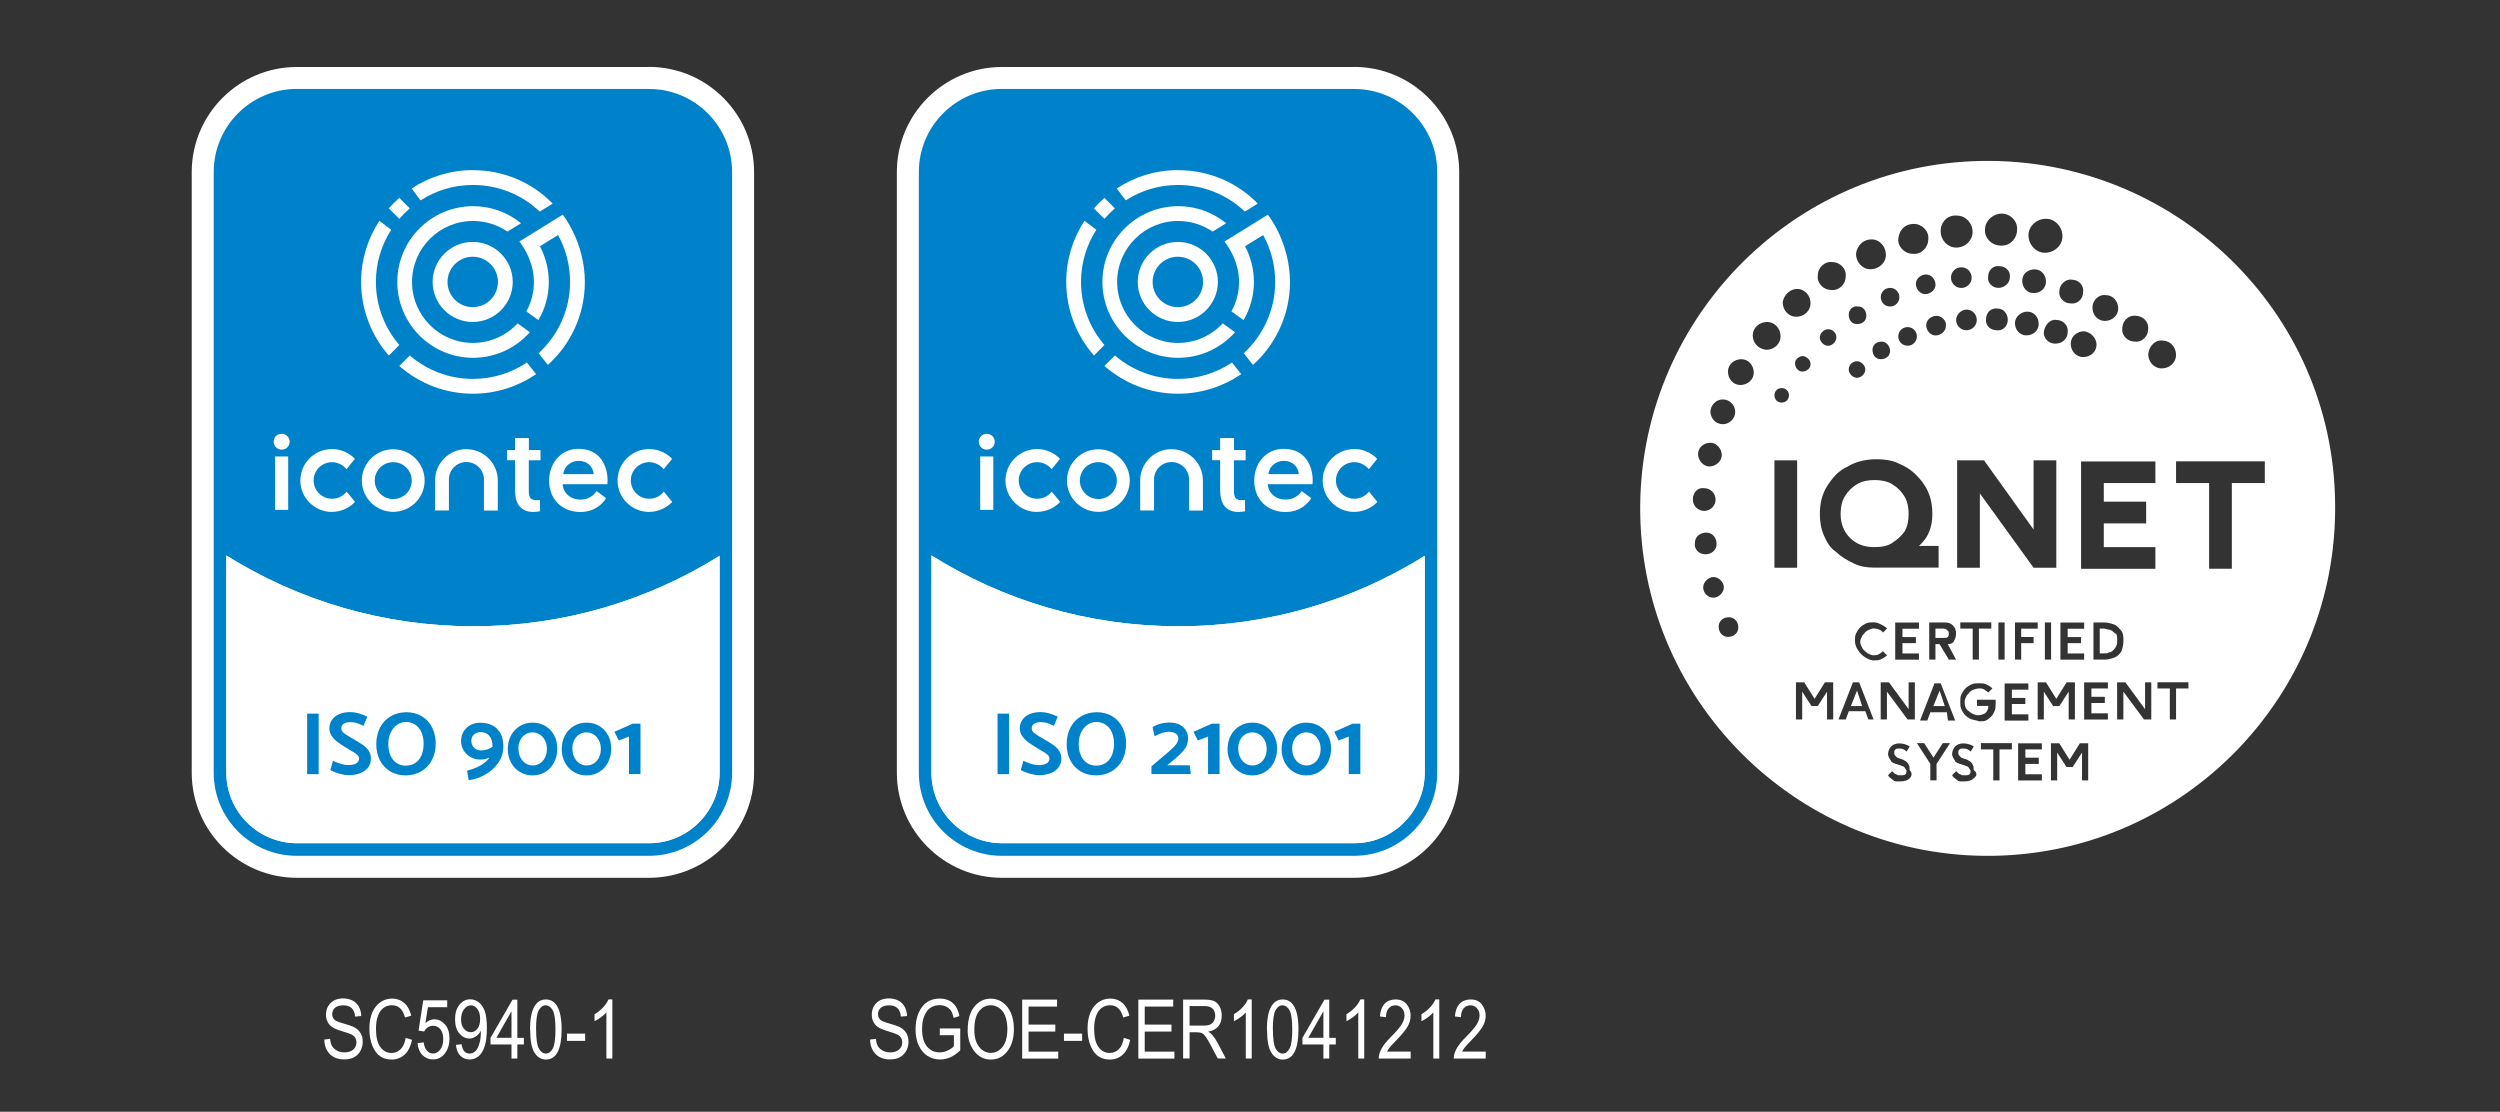
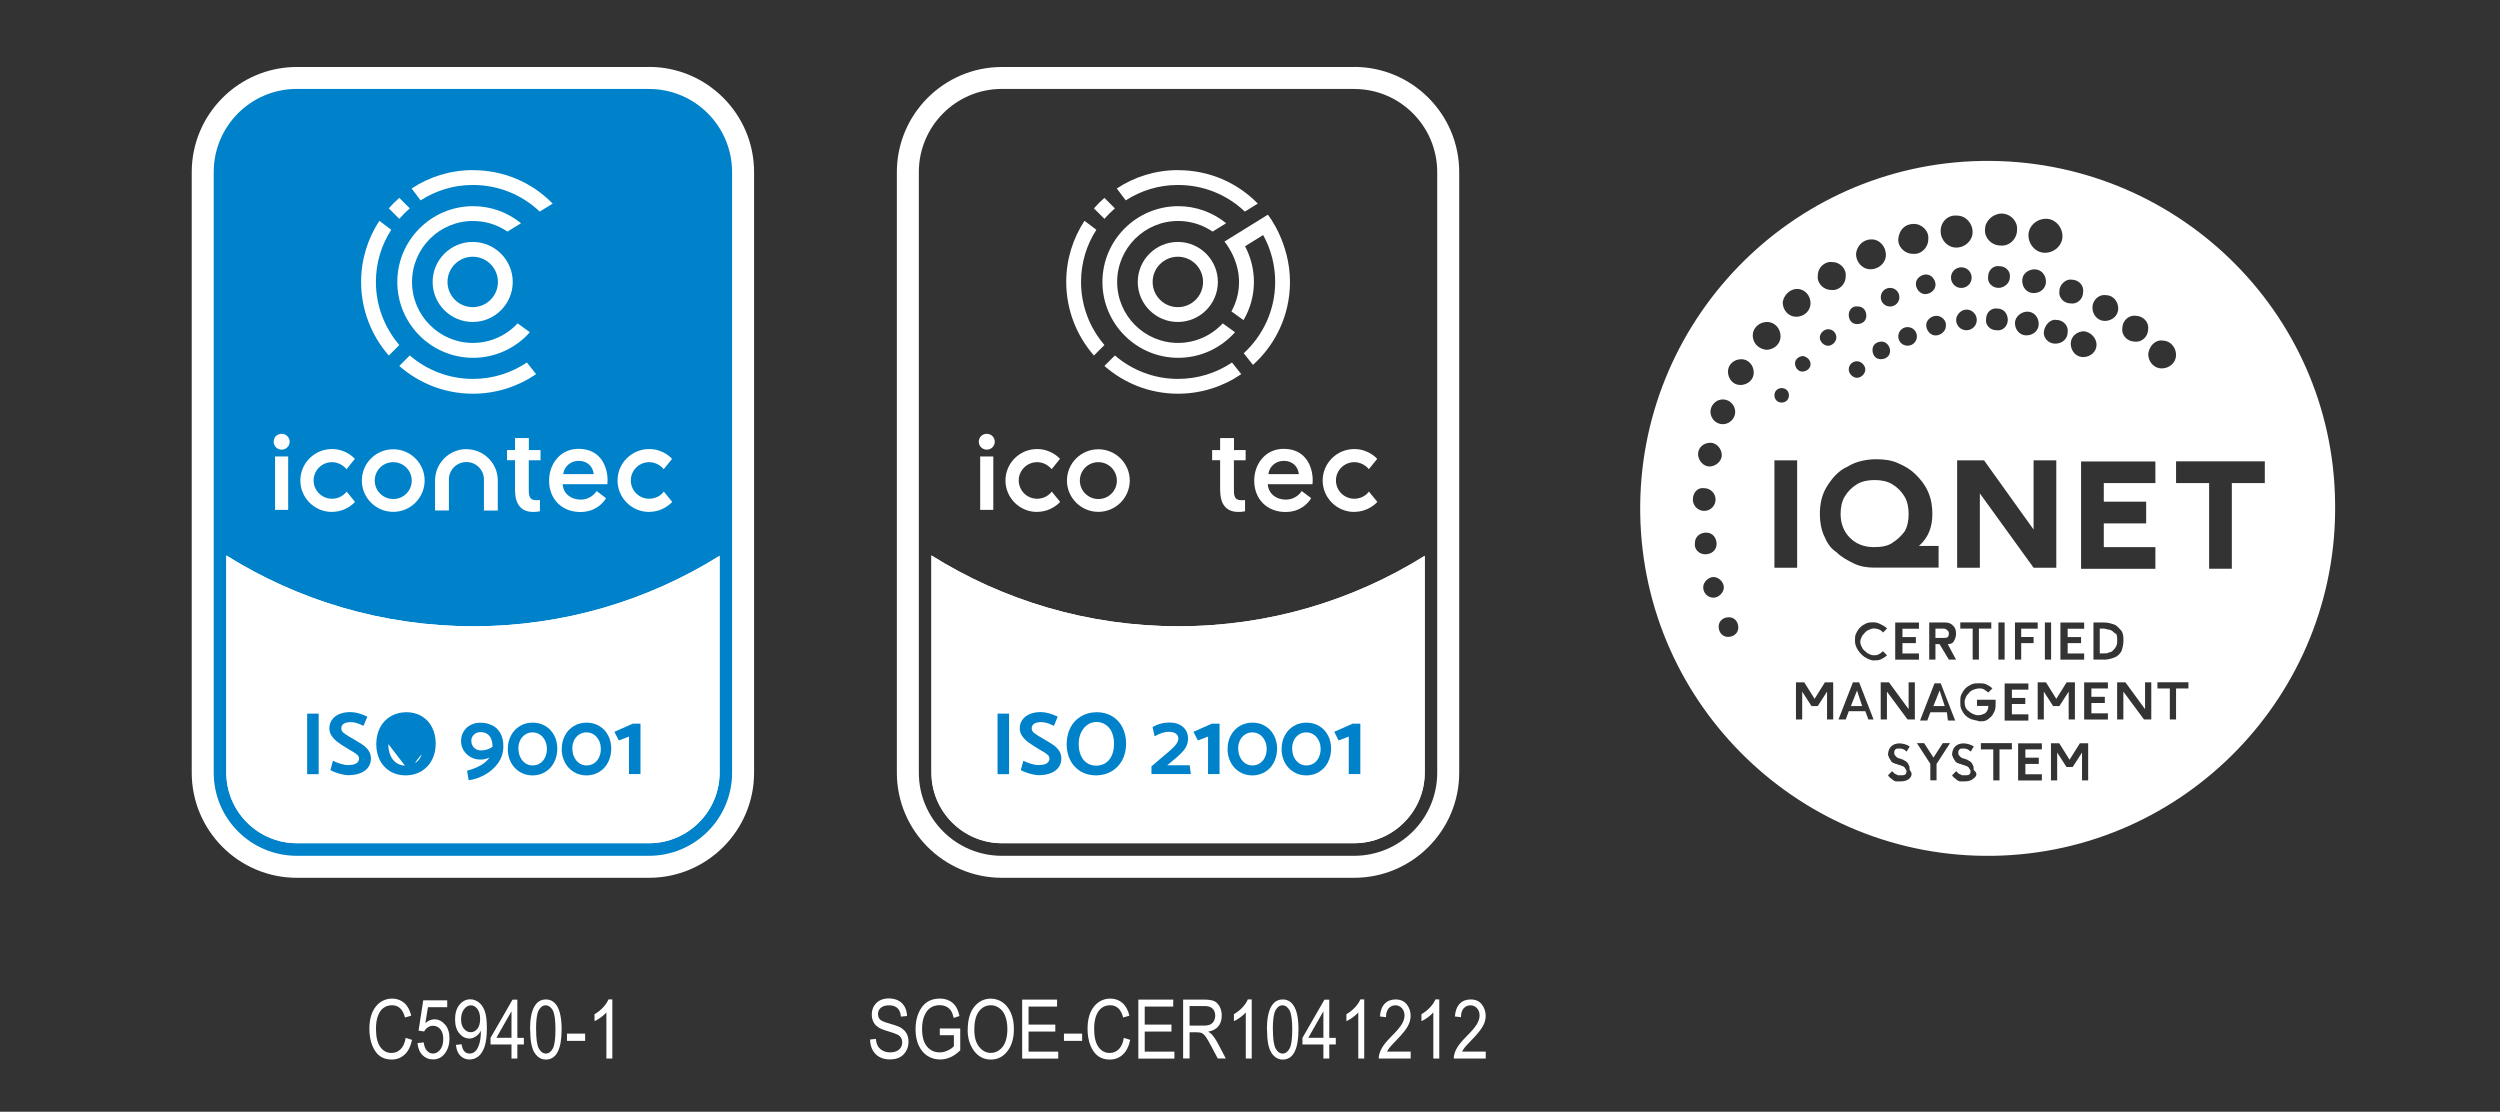
<svg xmlns="http://www.w3.org/2000/svg" id="Capa_2" data-name="Capa 2" version="1.1" viewBox="0 0 341.11 151.69">
  <rect x="0" y="0" width="341.11" height="151.69" fill="#333333" stroke="none" />
  <defs>
    <style>
      .cls-1 {
        fill: none;
      }

      .cls-1, .cls-2, .cls-3 {
        stroke-width: 0px;
      }

      .cls-2 {
        fill: #0082ca;
      }

      .cls-3 {
        fill: #fff;
      }
    </style>
  </defs>
  <g>
    <rect class="cls-1" x="223.8" y="21.96" width="94.8" height="94.8" />
    <path class="cls-3" d="M258.17,74.08c.7-.42,1.27-.99,1.69-1.55.42-.7.56-1.55.56-2.39s-.14-1.69-.56-2.39c-.42-.7-.99-1.27-1.69-1.69s-1.55-.56-2.39-.56-1.69.14-2.39.56c-.7.42-1.27.99-1.69,1.69s-.56,1.55-.56,2.39c0,1.27.42,2.39,1.27,3.24.85.85,1.97,1.27,3.24,1.27,1.13,0,1.83-.14,2.54-.56Z" />
    <polygon class="cls-3" points="263.8 96.34 265.35 96.34 264.65 94.22 263.8 96.34" />
    <path class="cls-3" d="M288.32,86.19c-.14-.14-.42-.28-.56-.28-.28,0-.42-.14-.7-.14h-.56v3.38h.56c.28,0,.56,0,.7-.14.28,0,.42-.14.56-.28.14-.14.28-.28.42-.56s.14-.42.14-.85c0-.28,0-.56-.14-.85-.14,0-.28-.14-.42-.28Z" />
    <polygon class="cls-3" points="252.54 96.34 254.08 96.34 253.38 94.22 252.54 96.34" />
    <path class="cls-3" d="M265.21,85.77h-1.13v1.27h1.13c.28,0,.42,0,.56-.14.14-.14.14-.28.14-.42s0-.28-.14-.42c-.28-.28-.42-.28-.56-.28Z" />
    <path class="cls-3" d="M270.43,21.96c-26.2.42-47.05,22.12-46.63,48.18.42,26.2,22.12,47.05,48.18,46.63,26.2-.42,47.05-22.12,46.63-48.18-.28-26.2-21.98-47.05-48.18-46.63ZM295.08,46.47c.99,0,1.83.85,1.83,1.97,0,.99-.85,1.83-1.97,1.83-.99,0-1.83-.85-1.83-1.97.14-1.13.99-1.97,1.97-1.83ZM291.41,43.09c.99,0,1.83.85,1.69,1.83,0,.99-.85,1.83-1.83,1.69-.99,0-1.83-.85-1.69-1.83,0-.99.85-1.83,1.83-1.69ZM287.33,40.27c.99,0,1.69.85,1.69,1.83s-.85,1.69-1.83,1.69-1.69-.85-1.69-1.83.85-1.83,1.83-1.69ZM286.06,47.03c0,.99-.85,1.69-1.83,1.69s-1.69-.85-1.69-1.83.85-1.69,1.83-1.69c.99.14,1.69.99,1.69,1.83ZM283.95,86.9v.85h-1.83v1.41h2.25v.85h-3.24v-5.07h3.24v.85h-2.25v1.13h1.83ZM280.43,46.89c-.99,0-1.69-.85-1.55-1.69s.85-1.69,1.69-1.55c.99,0,1.69.85,1.55,1.69,0,.85-.7,1.55-1.69,1.55ZM282.68,38.16c.99,0,1.69.85,1.55,1.69,0,.99-.85,1.69-1.69,1.55-.99,0-1.69-.85-1.55-1.69,0-.85.85-1.69,1.69-1.55ZM279.16,29.85c1.27,0,2.25,1.13,2.25,2.39s-1.13,2.25-2.39,2.25-2.25-1.13-2.25-2.39,1.13-2.25,2.39-2.25ZM277.61,36.75c.85,0,1.55.7,1.55,1.69,0,.85-.7,1.55-1.69,1.55-.85,0-1.55-.7-1.55-1.69s.85-1.55,1.69-1.55ZM276.62,42.52c.85,0,1.55.7,1.55,1.69,0,.85-.7,1.55-1.69,1.55-.85,0-1.55-.7-1.55-1.69,0-.85.85-1.55,1.69-1.55ZM273.1,29.14c1.27,0,2.25,1.13,2.11,2.25,0,1.27-1.13,2.25-2.25,2.11-1.27,0-2.25-1.13-2.11-2.25,0-1.13,1.13-2.11,2.25-2.11ZM272.68,39.28c-.85,0-1.55-.7-1.41-1.55,0-.85.7-1.55,1.55-1.41.85,0,1.55.7,1.41,1.55,0,.7-.7,1.41-1.55,1.41ZM273.95,43.65c0,.85-.7,1.55-1.55,1.41-.85,0-1.55-.7-1.41-1.55,0-.85.7-1.55,1.55-1.41.85,0,1.41.7,1.41,1.55ZM270.71,62.81l6.76,9.44v-9.44h3.1v14.65h-3.1l-7.33-10.14v10.14h-3.1v-14.65h3.66ZM279.86,84.93v5.07h-.85v-5.07h.85ZM277.47,86.9v.85h-1.69v2.25h-.85v-5.07h3.1v.85h-2.25v1.13h1.69ZM276.34,95.21v.85h-1.83v1.41h2.25v.85h-3.24v-5.07h3.24v.85h-2.25v1.13h1.83ZM273.52,84.93v5.07h-.85v-5.07h.85ZM267.47,85.77v-.85h4.23v.85h-1.69v4.23h-.85v-4.23h-1.69ZM269.72,43.65c0,.85-.7,1.41-1.41,1.41-.85,0-1.41-.7-1.41-1.41s.7-1.41,1.41-1.41c.85,0,1.41.7,1.41,1.41ZM266.9,90h-.99l-1.27-2.11h-.56v2.11h-.85v-5.07h2.11c.56,0,.85.14,1.13.42s.42.56.42,1.13c0,.42-.14.7-.28.99-.14.28-.42.42-.85.42l1.13,2.11ZM266.2,37.88c0-.85.7-1.41,1.41-1.41.85,0,1.41.7,1.41,1.41,0,.85-.7,1.41-1.41,1.41-.85,0-1.41-.7-1.41-1.41ZM267.04,29.42c1.13,0,2.11.99,2.11,2.25,0,1.13-.99,2.11-2.25,2.11-1.13,0-2.11-.99-2.11-2.25s.99-2.25,2.25-2.11ZM265.5,44.5c0,.7-.7,1.27-1.41,1.27s-1.27-.7-1.27-1.41.7-1.27,1.41-1.27,1.41.7,1.27,1.41ZM264.09,38.86c0,.7-.7,1.27-1.41,1.27s-1.27-.7-1.27-1.41.7-1.27,1.41-1.27,1.27.7,1.27,1.41ZM261.55,45.9c0,.7-.56,1.27-1.27,1.27s-1.27-.56-1.27-1.27.56-1.27,1.27-1.27,1.27.56,1.27,1.27ZM261.13,30.55c1.13,0,2.11.99,1.97,2.11,0,1.13-.99,2.11-2.11,1.97-1.13,0-2.11-.99-1.97-2.11s.85-1.97,2.11-1.97ZM259.16,40.55c0,.7-.56,1.27-1.27,1.27s-1.27-.56-1.27-1.27.56-1.27,1.27-1.27c.7,0,1.27.56,1.27,1.27ZM257.89,47.88c0,.7-.56,1.13-1.27,1.13s-1.13-.56-1.13-1.27.56-1.13,1.27-1.13c.56,0,1.13.56,1.13,1.27ZM255.35,32.66c1.13,0,1.97.99,1.97,2.11s-.99,1.97-2.11,1.97-1.97-.99-1.97-2.11c.14-1.13.99-1.97,2.11-1.97ZM253.52,41.82c.7,0,1.13.56,1.13,1.27s-.56,1.13-1.27,1.13-1.13-.56-1.13-1.27c0-.7.56-1.27,1.27-1.13ZM253.38,49.29c.56,0,1.13.56,1.13,1.13s-.56,1.13-1.13,1.13-1.13-.56-1.13-1.13c0-.7.56-1.13,1.13-1.13ZM250,35.76c1.13,0,1.97.99,1.83,1.97,0,1.13-.99,1.97-1.97,1.83-1.13,0-1.97-.99-1.83-1.97,0-1.13.99-1.97,1.97-1.83ZM250.56,46.05c0,.56-.56,1.13-1.13,1.13s-1.13-.56-1.13-1.13.56-1.13,1.13-1.13c.7,0,1.13.56,1.13,1.13ZM245.21,39.42c.99,0,1.83.85,1.83,1.97,0,.99-.85,1.83-1.97,1.83-.99,0-1.83-.85-1.83-1.97.14-.99.99-1.83,1.97-1.83ZM247.04,49.71c0,.56-.56.99-1.13.99s-.99-.56-.99-1.13.56-.99,1.13-.99c.56.14.99.56.99,1.13ZM235.07,54.5c.99,0,1.69.85,1.69,1.69,0,.99-.85,1.69-1.69,1.69-.99,0-1.69-.85-1.69-1.69s.7-1.69,1.69-1.69ZM233.38,60.41c.85,0,1.55.85,1.55,1.69s-.85,1.55-1.69,1.55-1.55-.85-1.55-1.69.7-1.55,1.69-1.55ZM232.53,66.61c.85,0,1.55.7,1.55,1.55s-.7,1.55-1.55,1.55-1.55-.7-1.55-1.55c0-.99.7-1.69,1.55-1.55ZM231.26,74.08c0-.85.7-1.41,1.55-1.41s1.41.7,1.41,1.55-.7,1.41-1.55,1.41c-.85,0-1.55-.7-1.41-1.55ZM232.39,80.14c0-.7.7-1.41,1.41-1.41s1.41.7,1.41,1.41-.7,1.41-1.41,1.41c-.85,0-1.41-.7-1.41-1.41ZM235.77,86.9c-.7,0-1.27-.56-1.27-1.41,0-.7.56-1.27,1.41-1.27.7,0,1.27.56,1.27,1.41,0,.7-.56,1.27-1.41,1.27ZM237.46,52.53c-.99,0-1.69-.85-1.69-1.83s.85-1.69,1.83-1.69,1.69.85,1.69,1.83-.85,1.69-1.83,1.69ZM239.15,45.76c0-.99.85-1.83,1.97-1.83.99,0,1.83.85,1.83,1.97,0,.99-.85,1.83-1.97,1.83-1.13-.14-1.83-.99-1.83-1.97ZM243.1,52.95c.56,0,.99.42.99.99s-.42.99-.99.99-.99-.42-.99-.99.42-.99.99-.99ZM242.11,62.81h3.1v14.65h-3.1v-14.65ZM250.14,98.17h-.85v-3.8l-1.27,1.97h-.85l-1.27-1.97v3.8h-.85v-5.07h1.13l1.41,2.25,1.41-2.25h1.13v5.07ZM248.87,73.09c-.42-.99-.56-1.97-.56-2.96,0-1.41.28-2.68.99-3.8s1.55-2.11,2.82-2.68c1.13-.7,2.54-.99,3.94-.99.99,0,2.11.14,2.96.56.99.42,1.69.85,2.39,1.55s1.27,1.41,1.69,2.39.56,1.97.56,2.96c0,1.83-.56,3.24-1.83,4.37h2.68v2.96h-8.73c-.99,0-1.97-.14-2.82-.56-.85-.42-1.69-.85-2.39-1.55-.85-.56-1.27-1.27-1.69-2.25ZM261.41,86.9v.85h-1.83v1.41h2.25v.85h-3.24v-5.07h3.24v.85h-2.25v1.13h1.83ZM254.93,98.17l-.42-1.13h-2.25l-.42,1.13h-.99l1.97-5.07h.85l1.97,5.07h-.7ZM254.51,89.71c-.42-.28-.7-.56-.99-.99s-.42-.85-.42-1.27,0-.7.14-.99.28-.56.56-.85c.28-.28.56-.42.85-.56.28-.14.7-.14.99-.14.42,0,.7.14.99.28.28.14.56.28.85.56l-.56.56c-.28-.42-.85-.56-1.27-.56-.28,0-.56.14-.85.28-.28.14-.42.42-.7.7-.14.28-.28.56-.28.85s.14.56.28.85c.14.28.42.42.7.7.28.14.56.28.85.28s.42,0,.7-.14.42-.28.56-.42l.56.56c-.28.28-.56.42-.85.56-.28.14-.7.14-.99.14-.28,0-.7-.14-1.13-.42ZM260.56,106.2c-.28.28-.7.42-1.27.42h-.56c-.14,0-.42-.14-.56-.28-.14-.14-.42-.28-.56-.56l.56-.56q.14.14.28.28s.14.14.28.14q.14.14.28.14h.42c.28,0,.42,0,.56-.14.14-.14.14-.28.14-.42s0-.14-.14-.28c0-.14-.14-.14-.14-.28-.14,0-.14-.14-.28-.14s-.28-.14-.42-.14-.28-.14-.42-.14-.28-.14-.42-.14c-.14-.14-.28-.14-.28-.28-.14-.14-.14-.28-.28-.42,0-.14-.14-.28-.14-.42,0-.42.14-.85.42-1.13s.7-.42,1.13-.42.99.14,1.41.42l-.42.7c-.28-.28-.56-.42-.99-.42-.28,0-.42,0-.56.14-.14.14-.14.28-.14.42s0,.28.14.42.14.14.28.28c.14,0,.28.14.42.14s.28.14.42.14c.14.14.28.14.42.28.14.14.28.28.28.42.14.14.14.42.14.7.42.42.28.84,0,1.13ZM261.27,98.17h-.99l-2.82-3.8v3.8h-.85v-5.07h1.13l2.68,3.66v-3.66h.85v5.07ZM264.23,104.22v2.25h-.85v-2.25l-1.83-2.82h.99l1.27,1.97,1.27-1.97h.99l-1.83,2.82ZM265.64,97.18h-2.25l-.42,1.13h-.99l1.97-5.07h.85l1.97,5.07h-.99l-.14-1.13ZM269.3,106.2c-.28.28-.7.42-1.27.42h-.56c-.14,0-.42-.14-.56-.28-.14-.14-.42-.28-.56-.56l.56-.56q.14.14.28.28s.14.14.28.14q.14.14.28.14h.42c.28,0,.42,0,.56-.14.14-.14.14-.28.14-.42s0-.14-.14-.28c0-.14-.14-.14-.14-.28-.14,0-.14-.14-.28-.14s-.28-.14-.42-.14-.28-.14-.42-.14-.28-.14-.42-.14c-.14-.14-.28-.14-.28-.28-.14-.14-.14-.28-.28-.42,0-.14-.14-.28-.14-.42,0-.42.14-.85.42-1.13s.7-.42,1.13-.42.99.14,1.41.42l-.42.7c-.28-.28-.56-.42-.99-.42-.28,0-.42,0-.56.14-.14.14-.14.28-.14.42s0,.28.14.42.14.14.28.28c.14,0,.28.14.42.14s.28.14.42.14c.14.14.28.14.42.28.14.14.28.28.28.42.14.14.14.42.14.7.56.42.42.84,0,1.13ZM269.02,98.17c-.28-.14-.56-.28-.85-.56-.28-.28-.42-.56-.56-.85-.14-.28-.14-.7-.14-.99,0-.42,0-.7.14-.99s.28-.56.56-.85c.28-.28.56-.42.85-.56.28-.14.7-.14.99-.14.42,0,.7,0,.99.14s.56.28.85.56l-.56.56c-.14-.14-.42-.28-.56-.42-.28-.14-.42-.14-.7-.14s-.7.14-.99.28c-.28.14-.42.42-.7.7-.14.28-.28.56-.28.85,0,.56.14.99.56,1.27.28.28.85.56,1.27.56s.7-.14.99-.28c.28-.28.42-.56.42-.99h-1.55v-.85h2.54v.56c0,.28,0,.7-.14.99s-.28.56-.42.7-.42.42-.7.56c-.28.14-.56.14-.99.14-.28-.14-.7-.14-.99-.28ZM274.51,102.25h-1.69v4.23h-.85v-4.23h-1.69v-.85h4.23v.85ZM278.6,102.25h-2.25v1.13h1.83v.85h-1.83v1.41h2.25v.85h-3.24v-5.07h3.24v.84ZM278.88,98.17h-.85v-5.07h1.13l1.41,2.25,1.41-2.25h1.13v5.07h-.85v-3.8l-1.27,1.97h-.85l-1.27-1.97v3.8ZM284.93,106.48h-.85v-3.8l-1.27,1.97h-.85l-1.27-1.97v3.8h-.85v-5.07h1.13l1.41,2.25,1.41-2.25h1.13v5.07ZM287.61,93.94h-2.25v1.13h1.83v.85h-1.83v1.41h2.25v.85h-3.24v-5.07h3.24v.84ZM287.05,90h-1.41v-5.07h1.41c.56,0,.99.14,1.41.28.42.14.7.56.99.85.28.42.28.85.28,1.41s-.14.99-.28,1.41c-.28.42-.56.7-.99.85s-.85.28-1.41.28ZM293.53,98.17h-.99l-2.82-3.8v3.8h-.85v-5.07h1.13l2.68,3.66v-3.66h.85v5.07ZM294.09,65.91h-7.04v2.54h5.78v2.96h-5.78v3.24h7.04v2.96h-10.14v-14.65h10.14v2.96ZM298.6,93.94h-1.69v4.23h-.85v-4.23h-1.69v-.85h4.23v.85ZM304.52,65.91v11.69h-3.1v-11.69h-4.51v-2.96h12.11v2.96h-4.51Z" />
  </g>
  <g>
    <g>
      <path class="cls-2" d="M40.51,118.27c-7.08,0-12.84-5.76-12.84-12.84V23.49c0-7.08,5.76-12.85,12.84-12.85h48.05c7.08,0,12.84,5.76,12.84,12.85v81.94c0,7.08-5.76,12.84-12.84,12.84h-48.05ZM32.38,105.43c0,4.48,3.65,8.13,8.13,8.13h48.05c4.48,0,8.13-3.65,8.13-8.13v-26.94c-9.75,5.55-20.8,8.47-32.11,8.47s-22.42-2.94-32.19-8.52v26.99Z" />
      <path class="cls-3" d="M88.55,12.14c6.27,0,11.34,5.08,11.34,11.35v81.94c0,6.27-5.08,11.34-11.34,11.34h-48.05c-6.27,0-11.34-5.08-11.34-11.34V23.48c0-6.27,5.08-11.35,11.34-11.35h48.05M40.51,115.05h48.05c5.3,0,9.63-4.32,9.63-9.63v-29.58c-9.75,6.09-21.27,9.61-33.61,9.61s-23.92-3.54-33.69-9.66v29.63c0,5.31,4.32,9.63,9.63,9.63M88.55,9.14h-48.05c-7.91,0-14.34,6.44-14.34,14.35v81.94c0,7.91,6.43,14.34,14.34,14.34h48.05c7.91,0,14.34-6.43,14.34-14.34V23.48c0-7.91-6.43-14.35-14.34-14.35h0ZM40.51,112.05c-3.65,0-6.63-2.97-6.63-6.63v-24.46c9.44,4.91,19.95,7.49,30.69,7.49s21.19-2.56,30.61-7.45v24.42c0,3.65-2.97,6.63-6.63,6.63h-48.05Z" />
    </g>
    <path class="cls-3" d="M98.18,75.84v29.58c0,5.31-4.32,9.63-9.63,9.63h-48.05c-5.31,0-9.63-4.32-9.63-9.63v-29.63c9.77,6.12,21.32,9.66,33.69,9.66s23.86-3.52,33.61-9.61Z" />
    <g>
      <g>
        <path class="cls-3" d="M64.49,43.93c-3.01,0-5.46-2.45-5.46-5.46,0-3.01,2.45-5.46,5.47-5.46,3.01,0,5.46,2.45,5.46,5.46,0,3.01-2.45,5.46-5.46,5.46M64.5,35.03c-1.9,0-3.44,1.54-3.44,3.44,0,1.9,1.54,3.44,3.44,3.44,1.9,0,3.44-1.54,3.44-3.44,0-1.9-1.54-3.44-3.44-3.44" />
        <path class="cls-3" d="M54.48,47.07c-1.99-2.32-3.19-5.33-3.19-8.61,0-2.62.77-5.06,2.09-7.11l-1.62-1.22c-1.57,2.4-2.49,5.26-2.49,8.33,0,3.84,1.43,7.36,3.78,10.05l1.43-1.43Z" />
        <path class="cls-3" d="M53.05,28.43l1.43,1.43c.44-.51.92-.99,1.43-1.43l-1.43-1.43c-.51.44-.98.92-1.43,1.43" />
        <path class="cls-3" d="M64.54,23.21c-3.09,0-5.97.92-8.37,2.51l1.22,1.62c2.06-1.33,4.52-2.11,7.15-2.1,3.45,0,6.66,1.31,9.1,3.63l1.77-1.09c-2.85-2.92-6.71-4.56-10.87-4.56" />
        <path class="cls-3" d="M70.62,44.13c-1.52,1.63-3.69,2.66-6.09,2.66-4.59,0-8.32-3.74-8.31-8.33,0-4.59,3.74-8.32,8.33-8.31,1.7,0,3.33.52,4.69,1.45l1.85-1.14c-1.82-1.49-4.12-2.33-6.53-2.33-5.7,0-10.35,4.63-10.35,10.34,0,5.7,4.63,10.35,10.34,10.35,3.08,0,5.85-1.35,7.75-3.49l-1.65-1.19Z" />
        <path class="cls-3" d="M71.89,49.46c-2.11,1.42-4.64,2.24-7.37,2.24-3.29,0-6.29-1.21-8.61-3.2l-1.43,1.43c2.68,2.36,6.2,3.79,10.04,3.79,3.2,0,6.17-.99,8.63-2.67l-1.26-1.59Z" />
-         <path class="cls-3" d="M76.77,29.3l-5.91,3.66s1.99,2.31,1.99,5.51c0,1.46-.38,2.83-1.04,4.02l1.65,1.19c.9-1.53,1.42-3.31,1.42-5.21,0-1.71-.42-3.37-1.21-4.87l2.47-1.53c1.08,1.95,1.64,4.14,1.64,6.4,0,3.85-1.66,7.31-4.29,9.73l1.26,1.59c3.1-2.79,5.05-6.83,5.05-11.32,0-5.43-3.02-9.18-3.02-9.18" />
      </g>
      <g>
        <path class="cls-3" d="M53.65,61.3c-2.36,0-4.28,1.91-4.28,4.27,0,2.35,1.92,4.27,4.28,4.27,2.36,0,4.28-1.91,4.29-4.27,0-2.35-1.92-4.27-4.28-4.27M53.65,68.09c-1.39,0-2.52-1.13-2.52-2.52,0-1.39,1.13-2.52,2.53-2.51,1.39,0,2.52,1.13,2.52,2.52,0,1.39-1.13,2.52-2.53,2.51" />
        <path class="cls-3" d="M39.32,69.57h-1.79s0-7.29,0-7.29h1.79s0,7.29,0,7.29ZM38.43,61.35c-.61,0-1.09-.48-1.09-1.08,0-.61.48-1.08,1.09-1.08.61,0,1.09.48,1.09,1.08,0,.61-.48,1.08-1.09,1.08" />
        <path class="cls-3" d="M63.65,61.28c-2.36,0-4.28,1.91-4.29,4.27,0,0,0,4.1,0,4.1h1.89s0-4.23,0-4.23c0-1.31,1.07-2.38,2.39-2.38,1.3,0,2.37,1.05,2.39,2.34v4.28s1.89,0,1.89,0v-4.1c0-2.35-1.91-4.27-4.28-4.27" />
        <path class="cls-3" d="M73.68,68.23h0s-.28.02-.39.02c-.77,0-1.14-.19-1.14-1.28v-4.17s1.6,0,1.6,0v-1.39s-1.59,0-1.59,0v-1.64s-1.89,0-1.89,0v1.64s-1.09,0-1.09,0v1.38s1.09,0,1.09,0v3.92c0,.57.04,1.4.4,2.05.4.72,1.1,1.09,2.08,1.09.48,0,.92-.09.92-.09v-1.53Z" />
        <path class="cls-3" d="M45.28,69.85c-2.37,0-4.3-1.93-4.3-4.29,0-2.36,1.93-4.29,4.31-4.29,2.01,0,3.13,1.34,3.13,1.34l-1.14,1.41s-.71-.96-1.98-.96c-1.38,0-2.51,1.12-2.51,2.49,0,1.38,1.12,2.5,2.5,2.5s2-.98,2-.98l1.15,1.41s-1.14,1.36-3.15,1.36" />
        <path class="cls-3" d="M88.56,69.85c-2.37,0-4.3-1.93-4.3-4.29,0-2.36,1.93-4.29,4.31-4.29,2.01,0,3.13,1.34,3.13,1.34l-1.14,1.41s-.71-.96-1.98-.96c-1.38,0-2.51,1.12-2.51,2.49,0,1.38,1.12,2.5,2.5,2.5s2-.98,2-.98l1.15,1.41s-1.14,1.36-3.15,1.36" />
        <path class="cls-3" d="M78.94,61.24c-2.51,0-4.02,2.08-4.02,4.34,0,2.52,1.75,4.28,4.27,4.28s3.5-1.89,3.5-1.89l-1.29-.97s-.66,1.17-2.18,1.17c-1.34,0-2.37-.84-2.45-2.1h6.1s.03-.39.03-.53c0-1.84-.92-4.3-3.97-4.3M76.85,64.68c.15-1.08,1.04-1.8,2.11-1.8,1.12,0,1.94.71,2.05,1.81h-4.15Z" />
      </g>
    </g>
    <g>
-       <path class="cls-3" d="M44.22,141.84l.82-.09c.04.44.14.79.3,1.03.16.25.38.44.67.59.29.15.61.22.98.22.52,0,.92-.13,1.21-.38.29-.25.43-.58.43-.99,0-.24-.05-.44-.16-.62s-.26-.32-.47-.43c-.21-.11-.66-.27-1.36-.48-.62-.18-1.06-.37-1.33-.56s-.47-.42-.61-.71c-.15-.29-.22-.61-.22-.97,0-.65.21-1.18.63-1.6.42-.41.99-.62,1.7-.62.49,0,.92.1,1.29.29.37.19.65.47.86.83.2.36.31.79.33,1.28l-.84.08c-.04-.52-.2-.91-.47-1.16-.27-.25-.65-.38-1.13-.38s-.87.11-1.13.33c-.26.22-.39.51-.39.86,0,.33.1.58.29.76.19.18.62.36,1.28.54.65.18,1.11.34,1.37.47.4.21.71.47.91.81.21.33.31.73.31,1.2s-.11.88-.32,1.26c-.22.38-.51.67-.88.86-.37.2-.82.29-1.34.29-.81,0-1.46-.24-1.95-.73-.48-.49-.74-1.15-.75-1.99Z" />
      <path class="cls-3" d="M55.34,141.61l.88.27c-.19.9-.53,1.58-1.02,2.02-.48.44-1.07.67-1.77.67-.61,0-1.13-.15-1.56-.45-.43-.3-.79-.78-1.06-1.43s-.41-1.44-.41-2.33.14-1.63.41-2.25c.28-.61.65-1.07,1.12-1.39.47-.31,1-.47,1.58-.47.64,0,1.18.2,1.64.59.46.4.78.98.96,1.74l-.85.25c-.29-1.11-.88-1.67-1.76-1.67-.44,0-.82.11-1.14.34-.32.22-.58.57-.77,1.05-.19.48-.29,1.08-.29,1.81,0,1.1.19,1.93.58,2.48s.9.83,1.55.83c.48,0,.89-.17,1.23-.51.35-.34.58-.85.69-1.54Z" />
      <path class="cls-3" d="M56.96,142.32l.85-.09c.07.51.21.89.45,1.14s.5.38.81.38c.38,0,.71-.18.99-.53.28-.35.42-.83.42-1.45,0-.57-.13-1.02-.4-1.34s-.61-.47-1.01-.47c-.25,0-.47.07-.69.21s-.38.33-.51.57l-.76-.12.64-4.13h3.27v.94h-2.63l-.35,2.16c.39-.34.81-.51,1.24-.51.55,0,1.03.24,1.44.71.41.47.61,1.1.61,1.9s-.2,1.46-.61,2.02c-.41.56-.96.84-1.64.84-.57,0-1.05-.2-1.44-.59-.39-.4-.62-.95-.67-1.65Z" />
      <path class="cls-3" d="M62.2,142.57l.78-.09c.12.85.49,1.27,1.1,1.27.27,0,.52-.09.74-.28.22-.18.41-.51.56-.98.15-.47.23-1.02.23-1.65v-.2c-.17.33-.4.58-.68.77-.29.19-.58.29-.87.29-.54,0-1-.23-1.39-.7s-.58-1.11-.58-1.93.2-1.5.61-1.99.89-.73,1.47-.73c.41,0,.79.14,1.15.41s.63.67.82,1.19c.19.53.29,1.29.29,2.28,0,1.1-.1,1.96-.31,2.57-.21.61-.49,1.06-.85,1.34s-.76.42-1.2.42c-.5,0-.92-.17-1.26-.51-.34-.34-.54-.84-.6-1.48ZM65.51,139.02c0-.58-.13-1.03-.38-1.36s-.55-.49-.88-.49-.66.18-.93.53c-.27.35-.41.82-.41,1.41,0,.53.13.95.39,1.26.26.31.57.47.93.47s.66-.16.91-.47c.25-.31.37-.76.37-1.34Z" />
      <path class="cls-3" d="M69.79,144.43v-1.92h-2.86v-.9l3-5.21h.66v5.21h.89v.9h-.89v1.92h-.81ZM69.79,141.6v-3.62l-2.06,3.62h2.06Z" />
      <path class="cls-3" d="M72.32,140.47c0-1.35.18-2.37.55-3.06s.9-1.04,1.61-1.04c.63,0,1.12.28,1.49.84.44.68.66,1.77.66,3.26,0,1.34-.18,2.36-.54,3.06s-.9,1.04-1.61,1.04c-.63,0-1.14-.31-1.54-.92-.4-.61-.6-1.67-.6-3.18ZM73.15,140.46c0,1.31.13,2.18.38,2.62s.57.67.96.67c.37,0,.68-.23.93-.67.25-.45.37-1.32.37-2.62s-.13-2.19-.38-2.63c-.25-.44-.58-.66-.98-.66-.37,0-.67.23-.92.67-.25.45-.37,1.32-.37,2.62Z" />
      <path class="cls-3" d="M77.36,142.02v-.99h2.48v.99h-2.48Z" />
      <path class="cls-3" d="M83.55,144.43h-.81v-6.29c-.19.22-.44.44-.75.67-.31.23-.6.4-.87.52v-.95c.45-.26.84-.57,1.18-.94s.58-.73.72-1.08h.53v8.07Z" />
    </g>
    <g>
      <path class="cls-2" d="M41.91,105.63v-8.26h1.57v8.26h-1.57Z" />
      <path class="cls-2" d="M45.08,105.08l.35-1.28c.3.15.64.29,1.02.41.38.12.73.18,1.05.18.49,0,.85-.08,1.11-.23.25-.15.38-.38.38-.67,0-.2-.1-.39-.3-.55-.2-.17-.5-.36-.92-.59l-.36-.22c-.54-.32-.97-.6-1.29-.84-.32-.23-.6-.51-.83-.83-.23-.32-.35-.68-.35-1.08,0-.42.11-.8.34-1.14.23-.34.55-.6.98-.79.43-.19.93-.29,1.53-.29.7,0,1.47.21,2.33.62l-.52,1.26c-.33-.16-.63-.29-.91-.38s-.56-.13-.88-.13c-.36,0-.66.07-.89.21-.23.14-.35.35-.35.63,0,.23.09.43.27.59s.48.36.89.6l.39.22.35.21c.48.28.86.52,1.14.72.28.21.52.46.71.75s.29.64.29,1.04c0,.45-.12.84-.36,1.18-.24.34-.59.61-1.06.8s-1.02.29-1.67.29c-.34,0-.76-.08-1.27-.22-.51-.15-.9-.31-1.17-.48Z" />
-       <path class="cls-2" d="M55.39,97.17c.83,0,1.56.19,2.18.57.62.38,1.08.89,1.4,1.54.32.65.48,1.37.48,2.17,0,.84-.17,1.59-.51,2.24s-.82,1.16-1.43,1.53c-.61.37-1.32.56-2.12.58-.83,0-1.56-.19-2.17-.56-.61-.38-1.08-.89-1.4-1.53-.32-.64-.48-1.37-.48-2.17s.17-1.58.5-2.24c.34-.66.81-1.17,1.43-1.54.62-.37,1.32-.57,2.11-.58ZM52.98,101.52c0,.58.1,1.09.29,1.54.19.45.47.8.83,1.04s.78.37,1.27.37c.45,0,.86-.11,1.23-.33s.66-.56.88-1.02c.21-.46.32-1.01.32-1.67,0-.57-.1-1.07-.29-1.52-.19-.45-.47-.79-.84-1.04-.36-.25-.79-.38-1.26-.38-.44,0-.84.12-1.21.37s-.66.6-.89,1.06c-.22.46-.33.99-.33,1.59Z" />
+       <path class="cls-2" d="M55.39,97.17c.83,0,1.56.19,2.18.57.62.38,1.08.89,1.4,1.54.32.65.48,1.37.48,2.17,0,.84-.17,1.59-.51,2.24s-.82,1.16-1.43,1.53c-.61.37-1.32.56-2.12.58-.83,0-1.56-.19-2.17-.56-.61-.38-1.08-.89-1.4-1.53-.32-.64-.48-1.37-.48-2.17s.17-1.58.5-2.24c.34-.66.81-1.17,1.43-1.54.62-.37,1.32-.57,2.11-.58ZM52.98,101.52c0,.58.1,1.09.29,1.54.19.45.47.8.83,1.04s.78.37,1.27.37c.45,0,.86-.11,1.23-.33s.66-.56.88-1.02s-.66.6-.89,1.06c-.22.46-.33.99-.33,1.59Z" />
      <path class="cls-2" d="M67.17,98.96c.47.25.84.61,1.11,1.09.27.48.4,1.07.4,1.76,0,.89-.25,1.67-.74,2.34s-1.11,1.2-1.83,1.59-1.45.63-2.16.72l-.22-1.3c1.51-.41,2.53-1.01,3.06-1.8-.39.19-.79.28-1.22.28-.5,0-.96-.11-1.36-.34s-.72-.53-.95-.91c-.23-.38-.35-.8-.35-1.26,0-.49.11-.93.34-1.31.23-.38.54-.68.94-.89s.85-.32,1.35-.32c.62,0,1.16.12,1.63.37ZM64.68,102.01c.24.25.55.38.92.38.62,0,1.16-.17,1.6-.5,0-.68-.16-1.19-.45-1.51-.29-.33-.69-.49-1.18-.49-.36,0-.66.11-.9.34s-.36.5-.36.83c0,.38.12.7.36.95Z" />
      <path class="cls-2" d="M69.29,102.17c0-.68.15-1.29.44-1.83.29-.54.69-.97,1.21-1.28.51-.31,1.1-.46,1.74-.46s1.22.15,1.73.46c.51.3.92.73,1.2,1.27.29.54.43,1.15.43,1.82s-.15,1.32-.44,1.88c-.29.56-.69.99-1.21,1.3-.51.31-1.09.47-1.73.47s-1.22-.16-1.73-.47c-.51-.31-.92-.74-1.21-1.29-.29-.55-.44-1.17-.44-1.86ZM70.74,102.13c0,.44.08.83.25,1.18.17.35.4.63.69.83.3.2.63.3,1,.3s.71-.1,1-.29.53-.46.69-.8c.17-.34.25-.73.25-1.16s-.08-.82-.26-1.16c-.17-.34-.4-.61-.7-.81-.3-.19-.63-.29-1-.29s-.69.09-.99.29c-.3.19-.53.45-.69.78s-.25.71-.25,1.13Z" />
      <path class="cls-2" d="M76.65,102.17c0-.68.15-1.29.44-1.83.29-.54.69-.97,1.21-1.28.51-.31,1.1-.46,1.74-.46s1.22.15,1.73.46c.51.3.92.73,1.2,1.27.29.54.43,1.15.43,1.82s-.15,1.32-.44,1.88c-.29.56-.69.99-1.21,1.3-.51.31-1.09.47-1.73.47s-1.22-.16-1.73-.47c-.51-.31-.92-.74-1.21-1.29-.29-.55-.44-1.17-.44-1.86ZM78.1,102.13c0,.44.08.83.25,1.18.17.35.4.63.69.83.3.2.63.3,1,.3s.71-.1,1-.29.53-.46.69-.8c.17-.34.25-.73.25-1.16s-.08-.82-.26-1.16c-.17-.34-.4-.61-.7-.81-.3-.19-.63-.29-1-.29s-.69.09-.99.29c-.3.19-.53.45-.69.78s-.25.71-.25,1.13Z" />
      <path class="cls-2" d="M85.82,105.63v-5.13l-1.39.53-.6-1.18,2.5-1.11h1.06v6.88h-1.58Z" />
    </g>
  </g>
  <g>
    <g>
-       <path class="cls-2" d="M136.72,118.27c-7.08,0-12.84-5.76-12.84-12.84V23.49c0-7.08,5.76-12.85,12.84-12.85h48.05c7.08,0,12.84,5.76,12.84,12.85v81.94c0,7.08-5.76,12.84-12.84,12.84h-48.05ZM128.59,105.43c0,4.48,3.65,8.13,8.13,8.13h48.05c4.48,0,8.13-3.65,8.13-8.13v-26.94c-9.75,5.55-20.8,8.47-32.11,8.47s-22.42-2.94-32.19-8.52v26.99Z" />
      <path class="cls-3" d="M184.76,12.14c6.27,0,11.34,5.08,11.34,11.35v81.94c0,6.27-5.08,11.34-11.34,11.34h-48.05c-6.27,0-11.34-5.08-11.34-11.34V23.48c0-6.27,5.08-11.35,11.34-11.35h48.05M136.72,115.05h48.05c5.3,0,9.63-4.32,9.63-9.63v-29.58c-9.75,6.09-21.27,9.61-33.61,9.61s-23.92-3.54-33.69-9.66v29.63c0,5.31,4.32,9.63,9.63,9.63M184.76,9.14h-48.05c-7.91,0-14.34,6.44-14.34,14.35v81.94c0,7.91,6.43,14.34,14.34,14.34h48.05c7.91,0,14.34-6.43,14.34-14.34V23.48c0-7.91-6.43-14.35-14.34-14.35h0ZM136.72,112.05c-3.65,0-6.63-2.97-6.63-6.63v-24.46c9.44,4.91,19.95,7.49,30.69,7.49s21.19-2.56,30.61-7.45v24.42c0,3.65-2.97,6.63-6.63,6.63h-48.05Z" />
    </g>
    <path class="cls-3" d="M194.39,75.84v29.58c0,5.31-4.32,9.63-9.63,9.63h-48.05c-5.31,0-9.63-4.32-9.63-9.63v-29.63c9.77,6.12,21.32,9.66,33.69,9.66s23.86-3.52,33.61-9.61Z" />
    <g>
      <g>
        <path class="cls-3" d="M160.7,43.93c-3.01,0-5.46-2.45-5.46-5.46,0-3.01,2.45-5.46,5.47-5.46,3.01,0,5.46,2.45,5.46,5.46,0,3.01-2.45,5.46-5.46,5.46M160.71,35.03c-1.9,0-3.44,1.54-3.44,3.44,0,1.9,1.54,3.44,3.44,3.44,1.9,0,3.44-1.54,3.44-3.44,0-1.9-1.54-3.44-3.44-3.44" />
        <path class="cls-3" d="M150.69,47.07c-1.99-2.32-3.19-5.33-3.19-8.61,0-2.62.77-5.06,2.09-7.11l-1.62-1.22c-1.57,2.4-2.49,5.26-2.49,8.33,0,3.84,1.43,7.36,3.78,10.05l1.43-1.43Z" />
        <path class="cls-3" d="M149.26,28.43l1.43,1.43c.44-.51.92-.99,1.43-1.43l-1.43-1.43c-.51.44-.98.92-1.43,1.43" />
        <path class="cls-3" d="M160.75,23.21c-3.09,0-5.97.92-8.37,2.51l1.22,1.62c2.06-1.33,4.52-2.11,7.15-2.1,3.45,0,6.66,1.31,9.1,3.63l1.77-1.09c-2.85-2.92-6.71-4.56-10.87-4.56" />
        <path class="cls-3" d="M166.83,44.13c-1.52,1.63-3.69,2.66-6.09,2.66-4.59,0-8.32-3.74-8.31-8.33,0-4.59,3.74-8.32,8.33-8.31,1.7,0,3.33.52,4.69,1.45l1.85-1.14c-1.82-1.49-4.12-2.33-6.53-2.33-5.7,0-10.35,4.63-10.35,10.34,0,5.7,4.63,10.35,10.34,10.35,3.08,0,5.85-1.35,7.75-3.49l-1.65-1.19Z" />
        <path class="cls-3" d="M168.1,49.46c-2.11,1.42-4.64,2.24-7.37,2.24-3.29,0-6.29-1.21-8.61-3.2l-1.43,1.43c2.68,2.36,6.2,3.79,10.04,3.79,3.2,0,6.17-.99,8.63-2.67l-1.26-1.59Z" />
        <path class="cls-3" d="M172.98,29.3l-5.91,3.66s1.99,2.31,1.99,5.51c0,1.46-.38,2.83-1.04,4.02l1.65,1.19c.9-1.53,1.42-3.31,1.42-5.21,0-1.71-.42-3.37-1.21-4.87l2.47-1.53c1.08,1.95,1.64,4.14,1.64,6.4,0,3.85-1.66,7.31-4.29,9.73l1.26,1.59c3.1-2.79,5.05-6.83,5.05-11.32,0-5.43-3.02-9.18-3.02-9.18" />
      </g>
      <g>
        <path class="cls-3" d="M149.86,61.3c-2.36,0-4.28,1.91-4.28,4.27,0,2.35,1.92,4.27,4.28,4.27,2.36,0,4.28-1.91,4.29-4.27,0-2.35-1.92-4.27-4.28-4.27M149.86,68.09c-1.39,0-2.52-1.13-2.52-2.52,0-1.39,1.13-2.52,2.53-2.51,1.39,0,2.52,1.13,2.52,2.52,0,1.39-1.13,2.52-2.53,2.51" />
        <path class="cls-3" d="M135.53,69.57h-1.79s0-7.29,0-7.29h1.79s0,7.29,0,7.29ZM134.64,61.35c-.61,0-1.09-.48-1.09-1.08,0-.61.48-1.08,1.09-1.08.61,0,1.09.48,1.09,1.08,0,.61-.48,1.08-1.09,1.08" />
-         <path class="cls-3" d="M159.86,61.28c-2.36,0-4.28,1.91-4.29,4.27,0,0,0,4.1,0,4.1h1.89s0-4.23,0-4.23c0-1.31,1.07-2.38,2.39-2.38,1.3,0,2.37,1.05,2.39,2.34v4.28s1.89,0,1.89,0v-4.1c0-2.35-1.91-4.27-4.28-4.27" />
        <path class="cls-3" d="M169.89,68.23h0s-.28.02-.39.02c-.77,0-1.14-.19-1.14-1.28v-4.17s1.6,0,1.6,0v-1.39s-1.59,0-1.59,0v-1.64s-1.89,0-1.89,0v1.64s-1.09,0-1.09,0v1.38s1.09,0,1.09,0v3.92c0,.57.04,1.4.4,2.05.4.72,1.1,1.09,2.08,1.09.48,0,.92-.09.92-.09v-1.53Z" />
        <path class="cls-3" d="M141.49,69.85c-2.37,0-4.3-1.93-4.3-4.29,0-2.36,1.93-4.29,4.31-4.29,2.01,0,3.13,1.34,3.13,1.34l-1.14,1.41s-.71-.96-1.98-.96c-1.38,0-2.51,1.12-2.51,2.49,0,1.38,1.12,2.5,2.5,2.5s2-.98,2-.98l1.15,1.41s-1.14,1.36-3.15,1.36" />
        <path class="cls-3" d="M184.77,69.85c-2.37,0-4.3-1.93-4.3-4.29,0-2.36,1.93-4.29,4.31-4.29,2.01,0,3.13,1.34,3.13,1.34l-1.14,1.41s-.71-.96-1.98-.96c-1.38,0-2.51,1.12-2.51,2.49,0,1.38,1.12,2.5,2.5,2.5s2-.98,2-.98l1.15,1.41s-1.14,1.36-3.15,1.36" />
        <path class="cls-3" d="M175.15,61.24c-2.51,0-4.02,2.08-4.02,4.34,0,2.52,1.75,4.28,4.27,4.28s3.5-1.89,3.5-1.89l-1.29-.97s-.66,1.17-2.18,1.17c-1.34,0-2.37-.84-2.45-2.1h6.1s.03-.39.03-.53c0-1.84-.92-4.3-3.97-4.3M173.06,64.68c.15-1.08,1.04-1.8,2.11-1.8,1.12,0,1.94.71,2.05,1.81h-4.15Z" />
      </g>
    </g>
    <g>
      <path class="cls-3" d="M118.69,141.84l.82-.09c.04.44.14.79.3,1.03.16.25.38.44.67.59.29.15.61.22.98.22.52,0,.92-.13,1.21-.38.29-.25.43-.58.43-.99,0-.24-.05-.44-.16-.62s-.26-.32-.47-.43c-.21-.11-.66-.27-1.36-.48-.62-.18-1.06-.37-1.33-.56s-.47-.42-.61-.71c-.15-.29-.22-.61-.22-.97,0-.65.21-1.18.63-1.6.42-.41.99-.62,1.7-.62.49,0,.92.1,1.29.29.37.19.65.47.86.83.2.36.31.79.33,1.28l-.84.08c-.04-.52-.2-.91-.47-1.16-.27-.25-.65-.38-1.13-.38s-.87.11-1.13.33c-.26.22-.39.51-.39.86,0,.33.1.58.29.76.19.18.62.36,1.28.54.65.18,1.11.34,1.37.47.4.21.71.47.91.81.21.33.31.73.31,1.2s-.11.88-.32,1.26c-.22.38-.51.67-.88.86-.37.2-.82.29-1.34.29-.81,0-1.46-.24-1.95-.73-.48-.49-.74-1.15-.75-1.99Z" />
      <path class="cls-3" d="M128.23,141.28v-.95h2.79s0,2.98,0,2.98c-.43.42-.87.73-1.33.94-.46.21-.93.31-1.41.31-.64,0-1.22-.16-1.72-.48-.5-.32-.9-.79-1.2-1.41-.29-.62-.44-1.36-.44-2.23s.15-1.64.44-2.29c.3-.65.68-1.13,1.16-1.44.48-.31,1.05-.46,1.7-.46.48,0,.9.09,1.27.27.36.18.66.43.89.76.23.33.41.78.53,1.35l-.78.26c-.11-.45-.24-.79-.4-1.02-.16-.22-.37-.4-.64-.53s-.56-.19-.89-.19c-.48,0-.89.12-1.24.35s-.62.59-.83,1.08c-.21.49-.32,1.09-.32,1.79,0,1.08.22,1.88.67,2.42s1.03.8,1.75.8c.34,0,.7-.08,1.06-.25.36-.16.65-.36.86-.59v-1.5h-1.93Z" />
      <path class="cls-3" d="M132.04,140.52c0-1.37.3-2.42.9-3.16.6-.74,1.35-1.1,2.25-1.1.58,0,1.11.17,1.59.49.48.33.86.81,1.14,1.43.28.63.42,1.37.42,2.24,0,1.19-.27,2.16-.81,2.91-.6.83-1.38,1.24-2.34,1.24s-1.75-.42-2.35-1.27c-.54-.77-.81-1.69-.81-2.78ZM132.94,140.53c0,.99.22,1.76.66,2.31.44.55.97.82,1.59.82s1.18-.28,1.61-.83c.43-.55.65-1.36.65-2.44,0-.69-.11-1.31-.33-1.85-.17-.42-.43-.75-.78-1-.35-.25-.72-.38-1.13-.38-.66,0-1.2.27-1.63.82-.43.55-.64,1.4-.64,2.54Z" />
      <path class="cls-3" d="M139.47,144.43v-8.04h4.76v.95h-3.89v2.46h3.65v.95h-3.65v2.74h4.05v.95h-4.92Z" />
      <path class="cls-3" d="M145.17,142.02v-.99h2.48v.99h-2.48Z" />
      <path class="cls-3" d="M153.33,141.61l.88.27c-.19.9-.53,1.58-1.02,2.02-.48.44-1.07.67-1.77.67-.61,0-1.13-.15-1.56-.45-.43-.3-.79-.78-1.06-1.43s-.41-1.44-.41-2.33.14-1.63.41-2.25c.28-.61.65-1.07,1.12-1.39.47-.31,1-.47,1.58-.47.64,0,1.18.2,1.64.59.46.4.78.98.96,1.74l-.85.25c-.29-1.11-.88-1.67-1.76-1.67-.44,0-.82.11-1.14.34-.32.22-.58.57-.77,1.05-.19.48-.29,1.08-.29,1.81,0,1.1.19,1.93.58,2.48s.9.83,1.55.83c.48,0,.89-.17,1.23-.51.35-.34.58-.85.69-1.54Z" />
      <path class="cls-3" d="M155.32,144.43v-8.04h4.76v.95h-3.89v2.46h3.65v.95h-3.65v2.74h4.05v.95h-4.92Z" />
      <path class="cls-3" d="M161.43,144.43v-8.04h2.92c.61,0,1.06.08,1.35.22s.53.4.72.75.28.75.28,1.21c0,.61-.16,1.1-.47,1.47-.32.38-.78.62-1.38.72.25.15.43.3.56.45.26.31.49.65.69,1.02l1.15,2.19h-1.1l-.88-1.67c-.34-.65-.6-1.09-.77-1.32-.17-.23-.34-.38-.5-.46-.16-.08-.39-.12-.68-.12h-1.01v3.57h-.87ZM162.31,139.94h1.88c.41,0,.72-.05.93-.15s.38-.25.5-.47c.12-.21.19-.46.19-.74,0-.41-.12-.72-.36-.96-.24-.23-.59-.35-1.06-.35h-2.08v2.66Z" />
      <path class="cls-3" d="M170.79,144.43h-.81v-6.29c-.19.22-.44.44-.75.67-.31.23-.6.4-.87.52v-.95c.45-.26.84-.57,1.18-.94s.58-.73.72-1.08h.53v8.07Z" />
      <path class="cls-3" d="M172.86,140.47c0-1.35.18-2.37.55-3.06s.9-1.04,1.61-1.04c.63,0,1.12.28,1.49.84.44.68.66,1.77.66,3.26,0,1.34-.18,2.36-.54,3.06s-.9,1.04-1.61,1.04c-.63,0-1.14-.31-1.54-.92-.4-.61-.6-1.67-.6-3.18ZM173.68,140.46c0,1.31.13,2.18.38,2.62s.57.67.96.67c.37,0,.68-.23.93-.67.25-.45.37-1.32.37-2.62s-.13-2.19-.38-2.63c-.25-.44-.58-.66-.98-.66-.37,0-.67.23-.92.67-.25.45-.37,1.32-.37,2.62Z" />
      <path class="cls-3" d="M180.57,144.43v-1.92h-2.86v-.9l3-5.21h.66v5.21h.89v.9h-.89v1.92h-.81ZM180.57,141.6v-3.62l-2.06,3.62h2.06Z" />
      <path class="cls-3" d="M186.14,144.43h-.81v-6.29c-.19.22-.44.44-.75.67-.31.23-.6.4-.87.52v-.95c.45-.26.84-.57,1.18-.94s.58-.73.72-1.08h.53v8.07Z" />
      <path class="cls-3" d="M192.48,143.48v.95h-4.36c-.01-.38.11-.81.35-1.29s.69-1.04,1.33-1.68c.76-.75,1.25-1.34,1.49-1.75.23-.41.35-.79.35-1.15,0-.41-.12-.74-.36-1s-.53-.39-.88-.39c-.38,0-.69.14-.93.42-.24.28-.36.68-.36,1.2l-.83-.1c.06-.77.28-1.35.65-1.74.38-.39.88-.58,1.49-.58.67,0,1.18.23,1.53.68.35.45.52.97.52,1.54,0,.51-.14,1-.41,1.47-.27.47-.78,1.1-1.54,1.88-.48.49-.79.83-.93,1.01-.14.18-.25.36-.34.54h3.23Z" />
      <path class="cls-3" d="M196.38,144.43h-.81v-6.29c-.19.22-.44.44-.75.67-.31.23-.6.4-.87.52v-.95c.45-.26.84-.57,1.18-.94s.58-.73.72-1.08h.53v8.07Z" />
      <path class="cls-3" d="M202.72,143.48v.95h-4.36c-.01-.38.1-.81.35-1.29s.69-1.04,1.33-1.68c.76-.75,1.25-1.34,1.49-1.75.23-.41.35-.79.35-1.15,0-.41-.12-.74-.36-1s-.53-.39-.89-.39c-.38,0-.68.14-.93.42-.24.28-.36.68-.36,1.2l-.83-.1c.06-.77.28-1.35.66-1.74.38-.39.88-.58,1.49-.58.67,0,1.18.23,1.53.68.34.45.52.97.52,1.54,0,.51-.13,1-.41,1.47-.27.47-.78,1.1-1.54,1.88-.48.49-.79.83-.93,1.01-.14.18-.25.36-.34.54h3.23Z" />
    </g>
    <g>
      <path class="cls-2" d="M136.11,105.63v-8.26h1.57v8.26h-1.57Z" />
      <path class="cls-2" d="M139.28,105.08l.35-1.28c.3.15.64.29,1.02.41.38.12.73.18,1.05.18.49,0,.85-.08,1.11-.23.25-.15.38-.38.38-.67,0-.2-.1-.39-.3-.55-.2-.17-.5-.36-.92-.59l-.36-.22c-.54-.32-.97-.6-1.29-.84-.32-.23-.6-.51-.83-.83-.23-.32-.35-.68-.35-1.08,0-.42.11-.8.34-1.14.23-.34.55-.6.98-.79.43-.19.93-.29,1.53-.29.7,0,1.47.21,2.33.62l-.52,1.26c-.33-.16-.63-.29-.91-.38s-.56-.13-.88-.13c-.36,0-.66.07-.89.21-.23.14-.35.35-.35.63,0,.23.09.43.27.59s.48.36.89.6l.39.22.35.21c.48.28.86.52,1.14.72.28.21.52.46.71.75s.29.64.29,1.04c0,.45-.12.84-.36,1.18-.24.34-.59.61-1.06.8s-1.02.29-1.67.29c-.34,0-.76-.08-1.27-.22-.51-.15-.9-.31-1.17-.48Z" />
      <path class="cls-2" d="M149.59,97.17c.83,0,1.56.19,2.18.57.62.38,1.08.89,1.4,1.54.32.65.48,1.37.48,2.17,0,.84-.17,1.59-.51,2.24s-.82,1.16-1.43,1.53c-.61.37-1.32.56-2.12.58-.83,0-1.56-.19-2.17-.56-.61-.38-1.08-.89-1.4-1.53-.32-.64-.48-1.37-.48-2.17s.17-1.58.5-2.24c.34-.66.81-1.17,1.43-1.54.62-.37,1.32-.57,2.11-.58ZM147.18,101.52c0,.58.1,1.09.29,1.54.19.45.47.8.83,1.04s.78.37,1.27.37c.45,0,.86-.11,1.23-.33s.66-.56.88-1.02c.21-.46.32-1.01.32-1.67,0-.57-.1-1.07-.29-1.52-.19-.45-.47-.79-.84-1.04-.36-.25-.79-.38-1.26-.38-.44,0-.84.12-1.21.37s-.66.6-.89,1.06c-.22.46-.33.99-.33,1.59Z" />
      <path class="cls-2" d="M159.62,98.59c.51,0,.95.09,1.32.28s.66.44.86.77.3.69.3,1.09c0,.54-.13.99-.38,1.37-.25.38-.69.83-1.31,1.36l-1.15.96h3.07l.15,1.2h-5.37v-1.06l2.46-2.09c.42-.36.73-.67.92-.94s.29-.52.29-.75c0-.3-.12-.53-.36-.69s-.56-.24-.97-.24c-.55,0-1.19.21-1.91.62l-.28-1.26c.7-.42,1.49-.63,2.35-.63Z" />
      <path class="cls-2" d="M164.83,105.63v-5.13l-1.39.53-.6-1.18,2.5-1.11h1.06v6.88h-1.58Z" />
      <path class="cls-2" d="M167.5,102.17c0-.68.15-1.29.44-1.83.29-.54.69-.97,1.21-1.28.51-.31,1.1-.46,1.74-.46s1.22.15,1.73.46c.51.3.92.73,1.2,1.27.29.54.43,1.15.43,1.82s-.15,1.32-.44,1.88c-.29.56-.69.99-1.21,1.3-.51.31-1.09.47-1.73.47s-1.22-.16-1.73-.47c-.51-.31-.92-.74-1.21-1.29-.29-.55-.44-1.17-.44-1.86ZM168.95,102.13c0,.44.08.83.25,1.18.17.35.4.63.69.83.3.2.63.3,1,.3s.71-.1,1-.29.53-.46.69-.8c.17-.34.25-.73.25-1.16s-.08-.82-.26-1.16c-.17-.34-.4-.61-.7-.81-.3-.19-.63-.29-1-.29s-.69.09-.99.29c-.3.19-.53.45-.69.78s-.25.71-.25,1.13Z" />
      <path class="cls-2" d="M174.87,102.17c0-.68.15-1.29.44-1.83.29-.54.69-.97,1.21-1.28.51-.31,1.1-.46,1.74-.46s1.22.15,1.73.46c.51.3.92.73,1.2,1.27.29.54.43,1.15.43,1.82s-.15,1.32-.44,1.88c-.29.56-.69.99-1.21,1.3-.51.31-1.09.47-1.73.47s-1.22-.16-1.73-.47c-.51-.31-.92-.74-1.21-1.29-.29-.55-.44-1.17-.44-1.86ZM176.31,102.13c0,.44.08.83.25,1.18.17.35.4.63.69.83.3.2.63.3,1,.3s.71-.1,1-.29.53-.46.69-.8c.17-.34.25-.73.25-1.16s-.08-.82-.26-1.16c-.17-.34-.4-.61-.7-.81-.3-.19-.63-.29-1-.29s-.69.09-.99.29c-.3.19-.53.45-.69.78s-.25.71-.25,1.13Z" />
      <path class="cls-2" d="M184.03,105.63v-5.13l-1.39.53-.59-1.18,2.5-1.11h1.06v6.88h-1.58Z" />
    </g>
  </g>
</svg>